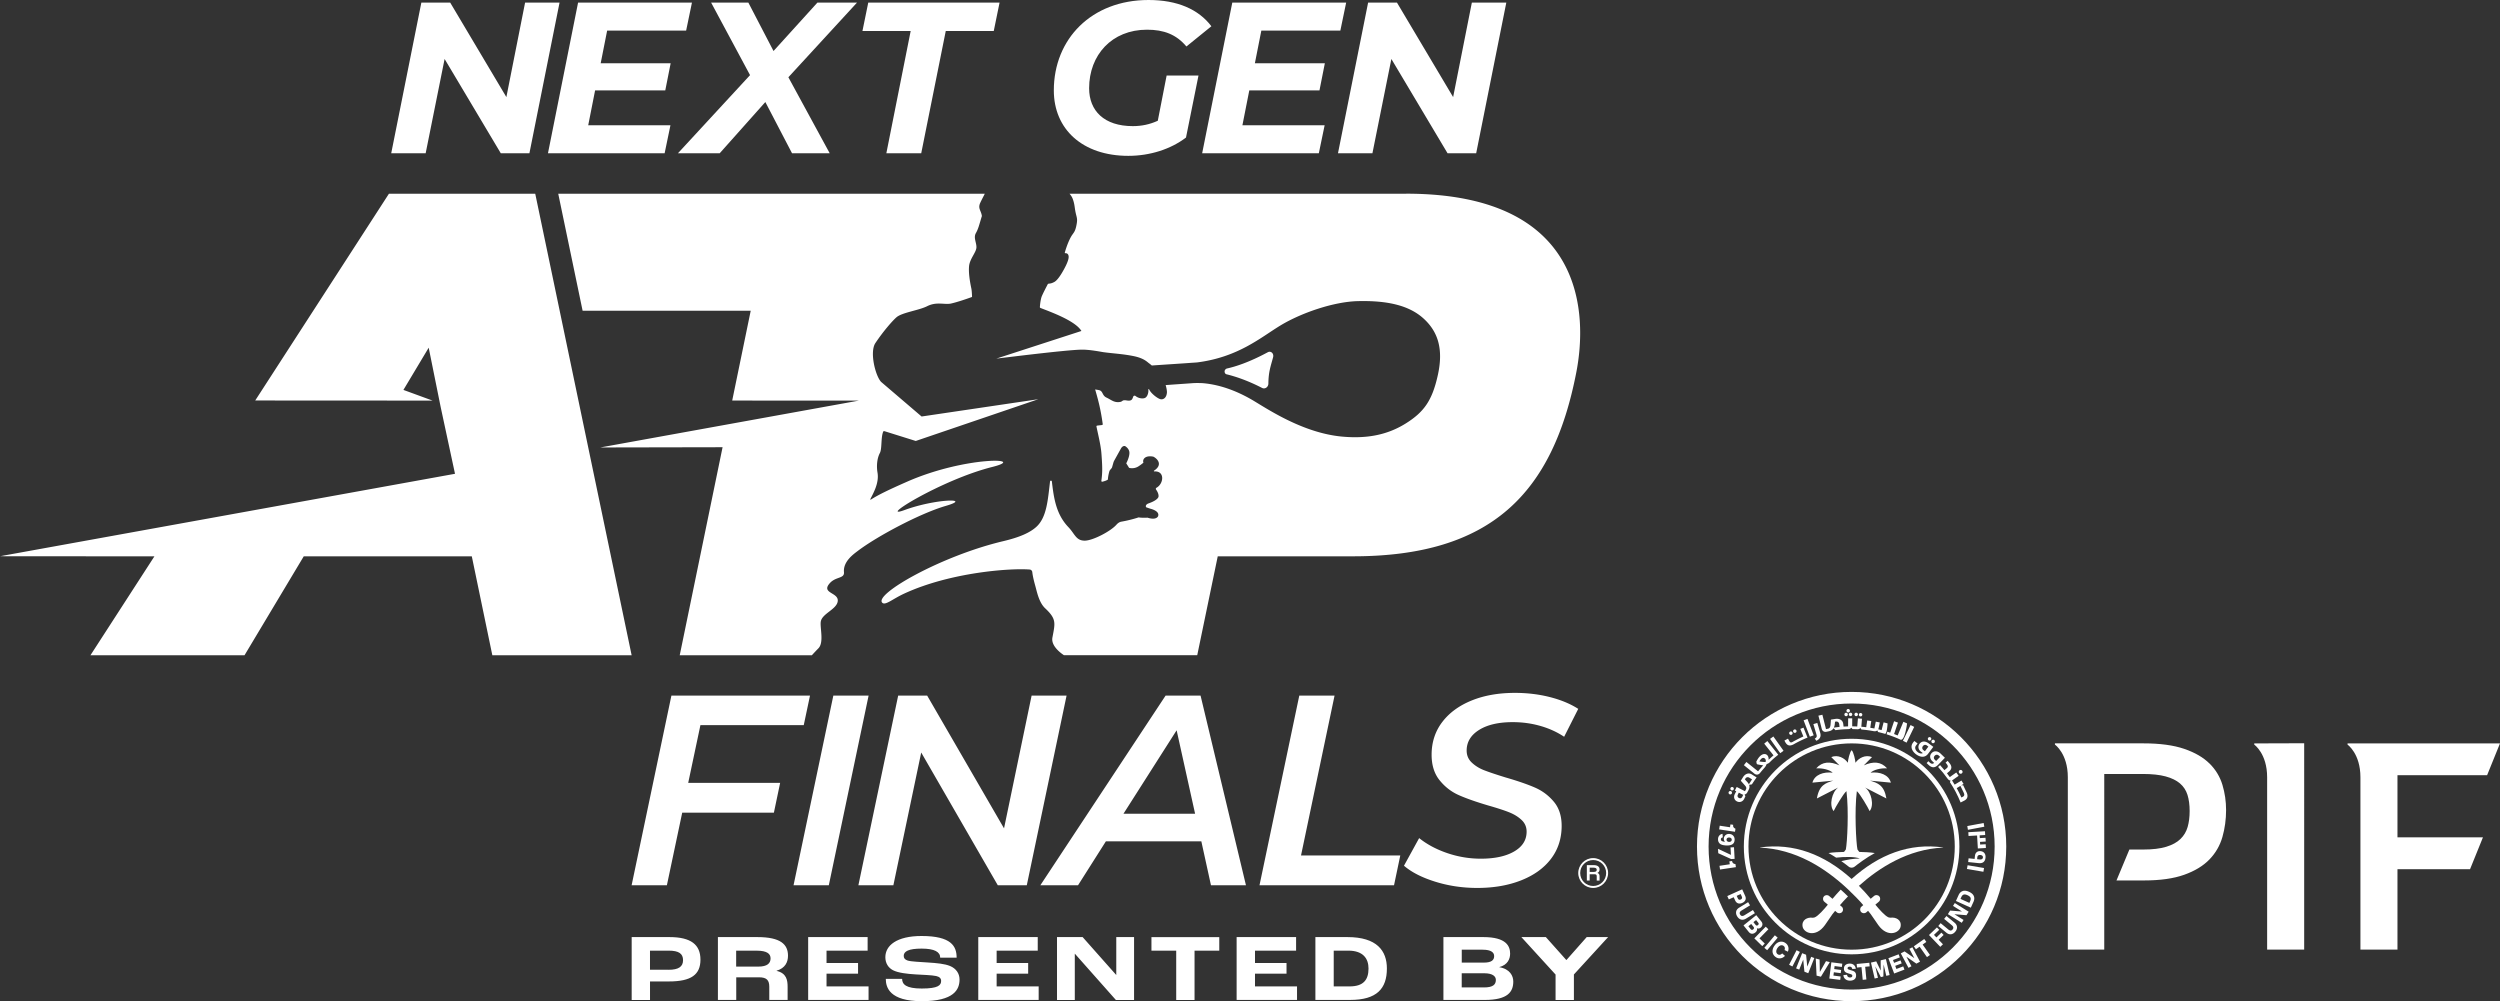
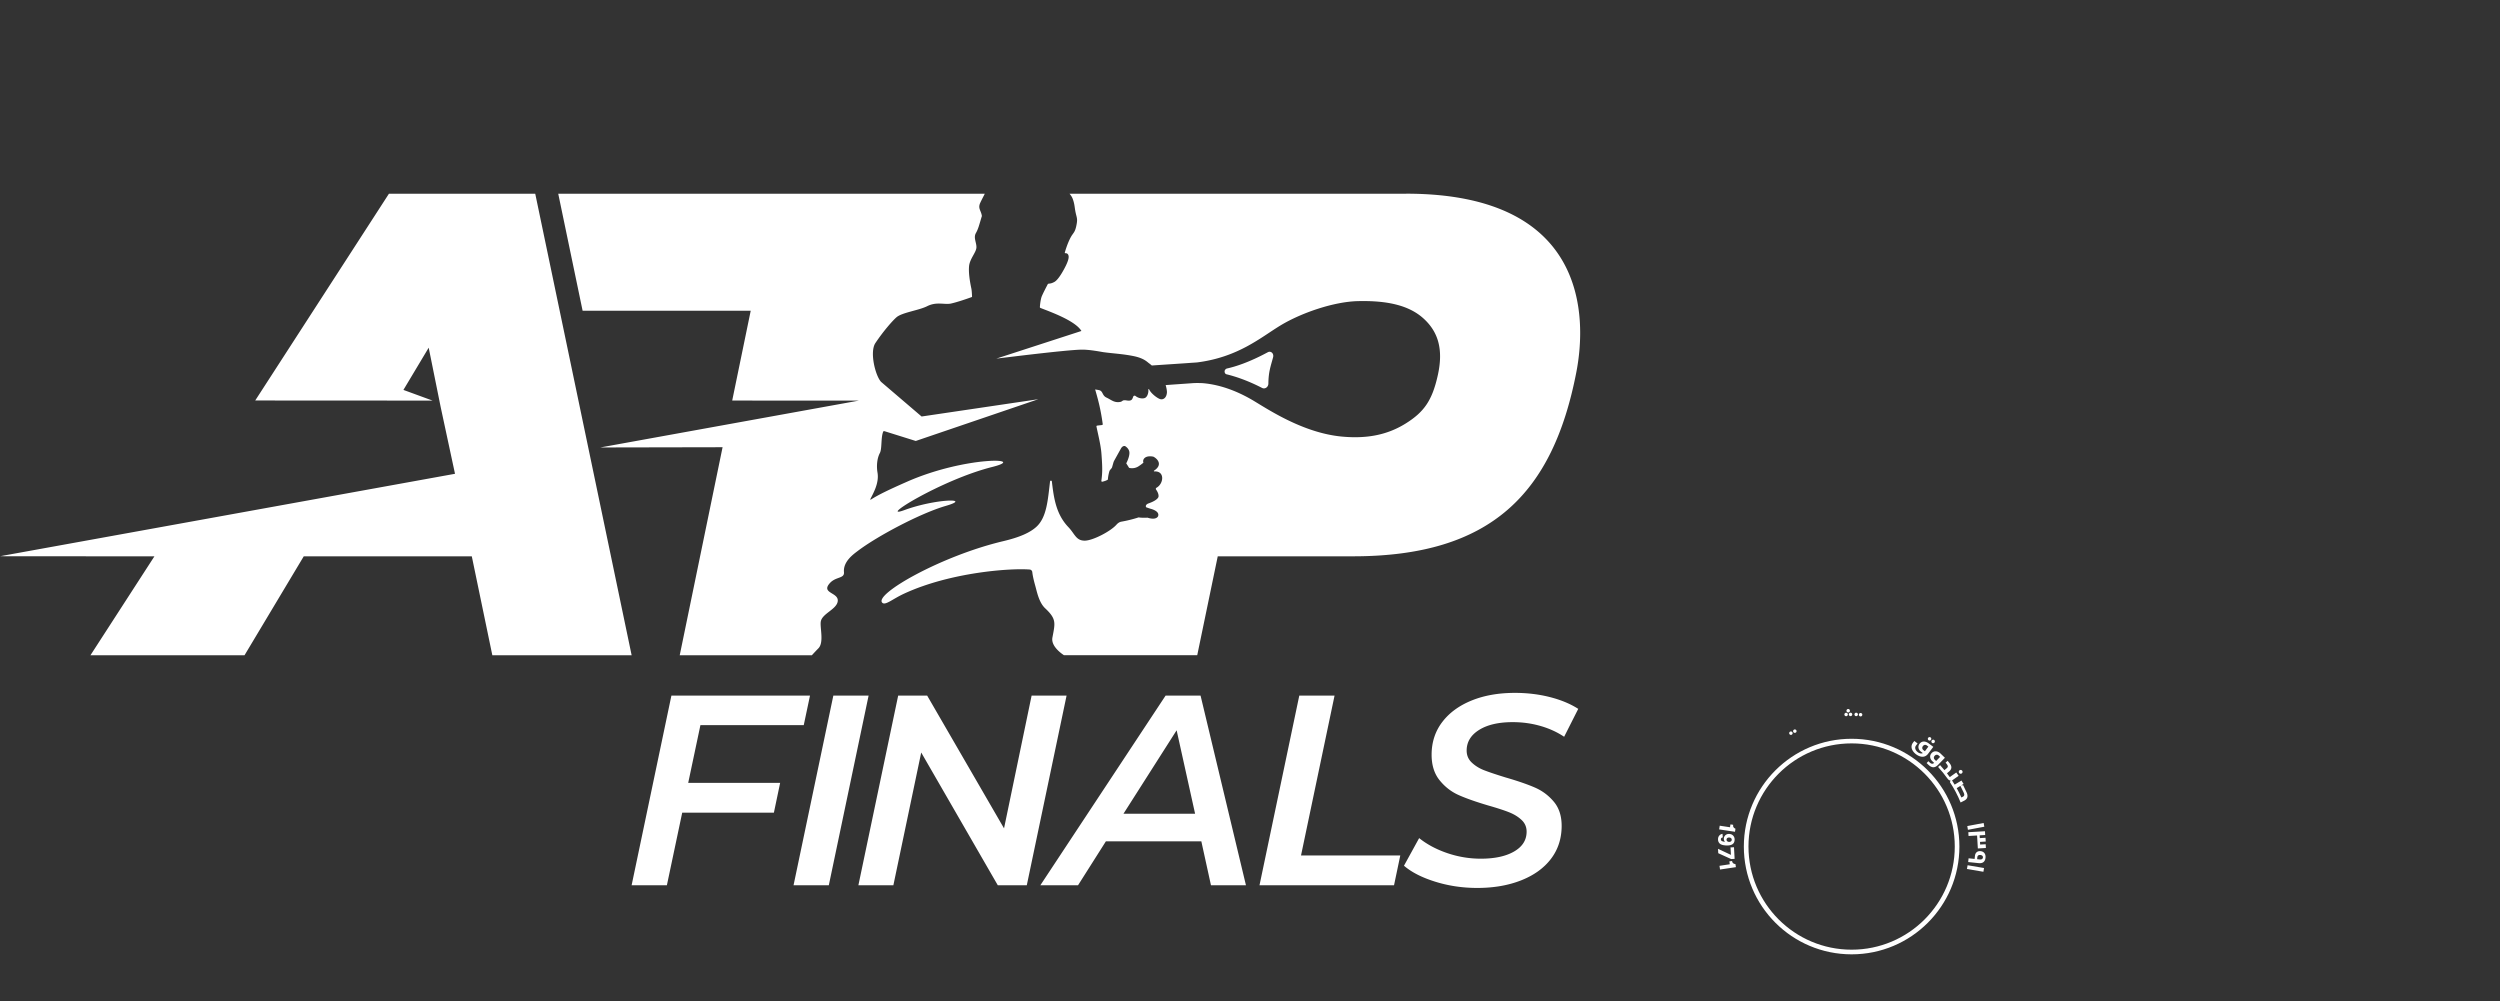
<svg xmlns="http://www.w3.org/2000/svg" id="Layer_1" viewBox="0 0 1423.51 570.07">
  <rect x="0" y="0" width="1423.51" height="570.07" fill="#333333" stroke="none" />
  <defs>
    <style>.cls-2,.cls-3{fill:#fff}.cls-2{fill-rule:evenodd}.cls-2,.cls-3{stroke-width:0}</style>
  </defs>
  <path d="m304.77 110.31 54.89 262.8h-79.32l-11.69-56.32h-95.7l-33.72 56.32H51.5l36.42-56.32L0 316.72l259.08-46.94-8.13-37.87-6.85-33.93-14.39 24.04 16.61 6.08-101-.06 76.13-117.72h83.33Zm495.97 0H608.99c.96 1.09 1.5 2.1 1.76 2.77 1.02 2.63 1.12 4.6 1.45 6.58.65 3.84 1.41 4.4.95 7.34-.9 5.68-1.93 5.14-3.67 8.48-1.77 3.41-2.88 7.28-3.19 8.41-.04.16.09.29.25.28.62-.04 1.9.12 1.96 2.05.07 2.55-2.87 7.52-3.7 8.94-.83 1.42-2.7 4.35-4.28 5.28-2.74 1.59-3.58.67-3.98 1.48-.4.81-3.13 5.95-3.55 7.36-.52 1.75-.77 3.91-.88 5.51-.02.26.13.49.37.58 5.49 2.15 19.82 7.24 23.28 13.09l-48.45 15.73c6.77-.8 14.22-1.72 20.81-2.48 9.02-1.03 23.62-2.66 28.32-2.62 4.64.04 10.4 1.24 12.08 1.47 5.68.76 10.73.96 16.87 2.19 6.14 1.24 7.82 3.4 8.99 4.19.26.17 1.48 1.18 1.48 1.18 7.48-.53 19.04-1.26 21.49-1.46 1.25-.1 3.81-.24 4.3-.3 23.32-2.97 36.09-14.12 47.22-20.91 12.32-7.5 30.82-13.63 44.07-13.98 17.13-.45 29.45 2.45 37.65 9.91 8.2 7.47 11.41 17.33 8.11 32.23-3.18 14.36-7.77 20.98-18.36 27.57s-22.29 8.69-36.1 7.43c-23.01-2.11-43.57-16.48-51.7-21.16-6.99-4.02-16.59-8.28-27.4-9.25-1.03-.09-4.15-.18-6.34 0-.74.06-9.52.66-15.07 1.07.63 2.1.76 3.74.73 4.13-.17 2.81-1.73 4.16-3.45 3.95-1.57-.2-5.53-3.14-6.67-5.59-.11-.24-.46-.35-.47.04 0 .45.05.89 0 1.3-.08.77-.55 3.12-2.21 3.6-1.39.4-3.54.04-5.08-1.21-.45-.36-1.13-.18-1.32.36-.6 1.71-.95 2.73-4.18 2.09-2.22-.24-1.75.63-3.17.9-3.44.65-5.11-1.17-7.84-2.44-2.73-1.26-1.82-3.86-4.54-4.32-.53-.09-1.44-.26-1.95-.32 1.35 4.72 3.07 10.46 4.32 19.72.03.26-.15.5-.4.53l-2.78.33c-.26.03-.44.26-.39.52.7 3.59 2.43 10.32 2.81 15.16.68 8.81.56 11.4-.02 15.76-.04.31.22.57.52.51.87-.19 2.41-.62 3.21-1.25.04-1.95.83-4.88 1-5.11.29-.4.59-.77.9-1.11.23-.25.41-.54.5-.87l.72-2.54c.11-.38.26-.75.45-1.1l3.8-6.84s.89-1.87 2.42-1.45c0 0 2.52 1.37 2.46 3.98-.06 2.62-1.81 5.81-1.81 5.81l1.61 2.58s2.92.95 5.75-1.12c0 0 .8-.48 2.42-1.81-.7-1.9.98-4.34 5.59-3.45 1.59.67 6.11 4.26.47 7.97-.22.14-.1.47.15.46 6.15-.37 5.38 7.06 1.2 9.3-.37.2-.45.68-.21 1.02.63.89 1.57 2.5 1.4 3.98 0 0 .02 1.96-5.96 4 0 0-1.83.74-1.1 2.09.72.27 1.52.54 2.46.84 0 0 5.42 1.23 4.36 4.23 0 0-.87 2.53-6.02.86 0 0-3.12.19-5.07-.16-.91.3-5.02 1.61-9.79 2.43-1.11.19-2 .81-2.77 1.66l-.04.04c-3.32 3.81-13.48 9.07-18.02 9.12-5.04.06-5.68-3.84-9.36-7.69-7.12-7.45-8.33-16.78-9.42-26.02-.07-.61-.97-.61-1.04 0-1.28 10.84-1.91 20.6-7.91 25.95-3.67 3.27-9.4 5.83-18.71 8.04-35.3 8.37-73.29 30.04-68.99 34.97 1.7 1.94 5.69-1.94 12.66-5.15 26.32-12.11 60.39-14.53 71.36-13.66.8.06 1.41.7 1.49 1.5.14 1.31.54 3.71 1.69 7.77.96 3.39 2.06 9.46 5.65 12.82 6.56 6.14 5.66 8.41 4.11 16.64-1.01 5.38 6.36 9.86 6.55 10.06h75.91l11.68-56.32h77.06c78.76 0 113.76-35.95 127.12-104.82 6.21-32.01 6.02-101.66-96.89-101.66ZM462.28 373.1c1.06-1.16 2.28-2.47 3.74-3.96 3.31-3.4.72-12.01 1.36-15.32.84-4.34 8.33-6.63 9.51-10.87 1.59-5.78-9.83-4.79-4.38-10.9 3.4-3.82 8.39-2.49 8.05-6.24-.55-6.09 5.4-10.23 7.91-12.14 10.9-8.27 35.35-21.33 50.16-25.64 15.53-4.52-5.87-4.1-23.58 2.39-16.09 5.89 20.81-17.22 50.02-24.55 20.8-5.22-15.28-6.23-48.53 8.39-10.56 4.65-16.45 7.49-20.68 10.23-.17.11-.39-.07-.29-.26 1.65-3.37 5.1-9.13 4.09-15.08-.66-3.9-.24-8.23 1.35-11.22 1.27-2.38.5-8.82 1.89-12.14.11-.26.4-.37.67-.29l17.86 5.59 69.81-23.78-66.48 9.85-23.06-19.71c-3.26-3.46-6.65-17.06-3.23-22.14 4.86-7.23 9.83-12.75 11.97-14.63 3.14-2.75 12.75-3.94 17.47-6.32 5.27-2.66 9.48-.86 13.28-1.46 3.68-.75 10.18-3.03 12.13-3.76.1-.04.16-.13.16-.24-.01-.72-.13-3.4-.39-4.6-1.05-4.86-1.62-9.45-1.3-12.77.4-4.14 4-7.76 4.18-10.52.18-2.76-1.82-5.58-.3-8.28 1.42-2.51 1.8-4.44 3.41-9.72-.4-3.13-2.39-4.24-.96-7.44.76-1.69 2.06-4.08 2.62-5.27H317.86l13.88 66.63h95.72l-10.54 51.15 72.12.03-147.25 26.68 69.65-.14-24.4 118.45h75.23Zm256.38-152.2c1.59.82 3.54-.45 3.56-2.5.07-6.63 1.26-9.66 2.68-14.96.57-2.13-1.23-3.84-3.04-2.86-10.72 5.79-18.54 8.21-23.2 9.24-.51.11-1.37.73-1.37 1.68s.54 1.49 1.04 1.61c4.52 1.1 11.47 3.24 20.32 7.79Zm-319.84 192-6.95 32.85h52.35l-3.56 16.97h-52.2l-8.73 41.34h-20.08l22.65-107.97h78.92l-3.56 16.81h-58.84Zm75.68-16.81h20.08l-22.65 107.97h-20.08l22.65-107.97Zm132.81 0-22.65 107.97h-16.52l-43.6-75.58-15.85 75.58h-19.92l22.65-107.97h16.52l43.76 75.58 15.7-75.58h19.92Zm76.74 82.98h-54.36l-15.84 24.99h-21.46l71.3-107.97h19.92l25.84 107.97h-19.92l-5.48-24.99Zm-3.56-15.74-10.51-47.5-30.26 47.5h40.77Zm59.33-67.24h20.08l-19.09 91h56.52l-3.56 16.97h-76.6l22.65-107.97Zm77.44 105.96c-7.6-2.36-13.54-5.4-17.83-9.1l8.64-15.73c4.5 3.6 9.85 6.45 16.06 8.56a58.81 58.81 0 0 0 19.04 3.16c7.93 0 14.24-1.36 18.96-4.09 4.71-2.72 7.09-6.45 7.13-11.18.03-2.67-.91-4.91-2.79-6.71-1.89-1.8-4.24-3.26-7.06-4.4-2.82-1.13-6.75-2.41-11.78-3.85-6.98-2.06-12.62-4.03-16.93-5.94-4.31-1.9-7.99-4.75-11.04-8.56-3.05-3.8-4.55-8.74-4.49-14.81.07-6.99 2.1-13.11 6.12-18.36 4.01-5.24 9.59-9.3 16.72-12.19 7.13-2.88 15.33-4.32 24.6-4.32 7 0 13.63.8 19.9 2.39 6.27 1.6 11.65 3.83 16.15 6.71l-8.03 15.89c-3.99-2.67-8.5-4.73-13.53-6.17-5.03-1.44-10.27-2.16-15.73-2.16-8.03 0-14.4 1.47-19.11 4.4-4.71 2.93-7.09 6.81-7.14 11.64-.03 2.78.93 5.09 2.87 6.94 1.94 1.85 4.29 3.32 7.06 4.4 2.77 1.08 6.82 2.44 12.16 4.09 6.77 1.95 12.32 3.86 16.62 5.71 4.31 1.85 7.96 4.58 10.96 8.17 3 3.6 4.48 8.28 4.42 14.04-.07 7.09-2.11 13.27-6.12 18.51-4.01 5.24-9.66 9.31-16.95 12.19-7.29 2.88-15.62 4.32-24.98 4.32-8.34 0-16.31-1.18-23.9-3.55Z" style="fill:#fff" />
-   <path class="cls-3" d="m318.61 1.47-17.16 85.8h-16.3l-31.99-53.69-10.79 53.69h-19.61l17.16-85.8h16.42l31.99 53.81 10.66-53.81h19.61Zm27.1 15.94-3.68 18.63h39.84l-3.06 15.44h-39.96l-3.92 19.86h46.82l-3.31 15.94h-66.43l17.15-85.81H394l-3.31 15.94h-44.98ZM448.91 44l23.53 43.27h-21.45l-15.2-29.17-25.99 29.17h-23.78l41.06-44.49-22.17-41.31h21.2l14.34 27.58 25-27.58H488L448.9 44Zm69.63-26.35h-27.46l3.31-16.18h74.77l-3.31 16.18h-27.33l-13.97 69.62h-19.86l13.85-69.62Zm145.74 25.37h18.14l-7.11 35.3c-8.7 6.62-20.47 10.42-32.85 10.42-25.98 0-42.41-15.08-42.41-37.26C600.05 22.19 621.5 0 653.98 0c16.42 0 28.44 5.27 35.79 14.95l-14.22 11.52c-5.76-6.86-12.87-9.56-22.43-9.56-20.1 0-32.97 14.46-32.97 33.34 0 12.87 8.58 21.57 24.88 21.57 5.03 0 9.68-.98 14.22-3.06l5.03-25.74Zm53.93-25.61-3.68 18.63h39.84l-3.06 15.44h-39.96l-3.92 19.86h46.82l-3.31 15.94h-66.43l17.16-85.81h64.84l-3.31 15.94h-44.98ZM857.7 1.47l-17.16 85.8h-16.3l-31.99-53.69-10.79 53.69h-19.61l17.16-85.8h16.42l31.99 53.81 10.66-53.81h19.61Zm40.96 495.63c0-4.69 3.81-8.5 8.5-8.5s8.5 3.81 8.5 8.5-3.81 8.5-8.5 8.5-8.5-3.81-8.5-8.5Zm15.89 0c0-4.09-3.3-7.39-7.39-7.39s-7.39 3.3-7.39 7.39 3.3 7.39 7.39 7.39 7.39-3.3 7.39-7.39Zm-10.99-4.5h3.9c2.3 0 3.34 1.02 3.34 2.43 0 .81-.28 1.58-1.19 1.98v.04c.94.34 1.19 1.04 1.19 1.81v2.54h-1.62v-2.54c0-.68-.34-1.07-1.28-1.07h-2.73v3.6h-1.62v-8.8Zm3.89 3.88c1.24 0 1.73-.4 1.73-1.24 0-.66-.38-1.19-1.85-1.19h-2.15v2.43h2.28Zm-547.79 37.1h21.54c12.24 0 17.64 4.31 17.64 12.85s-5.28 12.41-17.89 12.41h-10.83v10.55h-10.44v-35.81h-.02Zm21.06 18.62c5.6 0 8.21-1.75 8.21-5.45s-2.34-5.45-8.16-5.45h-10.66v10.88h10.6v.02Zm28.02-18.62h22.53c13.27 0 17.42 4.2 17.42 10.6 0 3.59-1.53 7.07-6.48 8.54v.11c5.65 1.31 6.26 5.28 6.26 9.04v7.51h-10.44v-7.51c0-3.7-1.42-5.39-5.87-5.39h-12.94v12.89h-10.44v-35.81l-.04.02Zm23.01 16.81c5.17 0 7.01-1.9 7.01-4.68 0-2.56-1.9-4.4-7.95-4.4h-11.64v9.09h12.57v-.02Zm28.44-16.81h33.84v7.73h-23.4v7.01h17.95v6.09h-17.95v7.24h23.93v7.73h-34.39v-35.81h.02Zm44.13 23.79h9.35c0 3.06 2.17 5.5 11.16 5.5 9.46 0 11.05-1.9 11.05-4.34 0-1.47-.92-2.34-2.84-2.78-2.23-.5-7.73-.7-11.69-.92-4.73-.28-9.96-.87-12.89-2.39-2.61-1.36-4.34-3.92-4.34-7.4 0-6.65 6.43-12.08 20.62-12.08 17.03 0 19.97 5.87 19.97 12.35h-9.35c0-3.26-3.2-5.17-10.6-5.17s-10.18 1.58-10.18 4.14c0 1.36.75 2.17 2.28 2.67 1.95.61 7.35.81 11.38 1.09 5.23.33 9.68.75 12.74 2.01 3.42 1.42 5.39 4.25 5.39 7.68 0 5.65-3.06 12.35-21.48 12.35s-20.51-7.9-20.51-12.68l-.06-.02Zm52.73-23.79h33.84v7.73h-23.4v7.01h17.95v6.09h-17.95v7.24h23.93v7.73h-34.39v-35.81h.02Zm44.83 0h14.58l19.09 21.54h.06v-21.54h10.13v35.81h-10.35l-23.34-26.33h-.06v26.33h-10.13v-35.81h.02Zm67.84 7.74h-14.08v-7.73h38.62v7.73h-14.08v28.08h-10.44v-28.08h-.02Zm34.44-7.74H738v7.73h-23.4v7.01h17.95v6.09H714.6v7.24h23.93v7.73h-34.39v-35.81h.02Zm44.83 0h18.23c16.81 0 22.48 7.79 22.48 17.89 0 11.49-5.76 17.89-20.9 17.89h-19.81v-35.81.02Zm19.48 28.08c7.73 0 10.77-3.59 10.77-10.18 0-5.65-3.06-10.18-11.49-10.18h-8.32v20.34h9.04v.02Zm53.42-28.08h22.74c13.22 0 15.24 5.28 15.24 9.46 0 2.89-1.36 6.37-6.15 7.62v.06c6.04 1.03 7.95 4.95 7.95 8.16 0 5.82-3.06 10.49-16.22 10.49h-23.56v-35.81.02Zm23.02 14.53c4.34 0 5.87-1.42 5.87-3.7 0-2.06-1.69-3.65-6.54-3.65h-11.91v7.35h12.57Zm.05 14.14c5.28 0 6.79-1.69 6.79-4.31 0-1.95-1.75-3.76-6.59-3.76h-12.85v8.05h12.63l.02.02Zm40.74-7.39-19.42-21.28h13.94l11.6 13h.17l11.49-13h12.19l-19.48 21.28v14.53h-10.44v-14.53h-.04Zm372.42-120.08c-3.49-3.49-8.28-6.27-14.38-8.37-6.1-2.09-13.86-3.14-23.27-3.14h-50.38v.71s7.34 5.08 7.34 18.58v98.15h20.74V440.7h21.96c5.23 0 9.55.47 12.98 1.39 3.43.93 6.16 2.27 8.19 4.01 2.03 1.74 3.45 3.92 4.27 6.53.81 2.61 1.22 5.66 1.22 9.15s-.38 6.39-1.13 9.06c-.76 2.67-2.12 4.97-4.09 6.88-1.98 1.92-4.68 3.4-8.11 4.44-3.43 1.04-7.81 1.57-13.16 1.57h-7.83l-7.34 17.6h15.7c9.18 0 16.79-1.07 22.83-3.22 6.04-2.15 10.83-5.05 14.38-8.71 3.54-3.66 6.01-7.93 7.41-12.81 1.39-4.88 2.09-9.99 2.09-15.34 0-4.99-.7-9.78-2.09-14.38-1.39-4.59-3.83-8.63-7.32-12.11Zm25.46-11.5v.71s7.34 5.08 7.34 18.58v98.15h21.09V423.21l-21.09.07h-7.34Zm132.59 18.12 7.34-18.12h-86.81v.71s7.34 5.08 7.34 18.58v98.15h21.09v-45.81h41.33l7.34-18.12h-48.67v-35.38h51.04Zm-273.8 40.62c0 48.63-39.42 88.05-88.05 88.05s-88.05-39.42-88.05-88.05 39.42-88.05 88.05-88.05 88.05 39.42 88.05 88.05Zm-88.05-81.44c-44.98 0-81.44 36.46-81.44 81.44s36.46 81.44 81.44 81.44 81.44-36.46 81.44-81.44-36.46-81.44-81.44-81.44Z" />
  <path class="cls-3" d="M1054.32 420.66c-33.89 0-61.37 27.48-61.37 61.37s27.48 61.37 61.37 61.37 61.37-27.48 61.37-61.37-27.48-61.37-61.37-61.37Zm0 120.09c-32.43 0-58.73-26.29-58.73-58.73s26.29-58.73 58.73-58.73 58.73 26.29 58.73 58.73-26.29 58.73-58.73 58.73Zm75.54-70.01-9.32 1.75-.36-2.13 9.32-1.75.37 2.13Zm-.51 25.65-9.37-1.6.39-2.12 9.35 1.58-.36 2.13Zm-8.66-5.54.23-2.13 3.43.36.2-1.86c.17-1.56 1.27-2.78 3.21-2.58 1.8.19 3.05 1.49 2.8 3.81-.27 2.52-1.95 3.24-3.87 3.03l-5.99-.63Zm6.61-1.46c1 .11 1.71-.29 1.8-1.12.08-.74-.4-1.33-1.46-1.44-1-.11-1.64.35-1.72 1.08l-.14 1.32 1.52.16Zm-.09-13.75.09 1.58 3.26-.19.12 2.15-3.26.19.09 1.52 3.15-.18.12 2.14-4.59.27-.43-7.39-4.87.28-.12-2.15 9.48-.55.12 2.15-3.18.18Zm-139.29-2.02-9.03-1.36.32-2.11 5.86.89.25-1.64 1.56.24-.04.24c-.07.49.02.9.29 1.25.27.35.62.59 1.05.75l-.27 1.75Zm-5.97 2.52c.26-.41.62-.74 1.08-.99.46-.25 1-.35 1.62-.32.74.04 1.34.23 1.8.58.46.35.8.77 1 1.27.2.5.28 1.02.26 1.55-.07 1.22-.52 2.07-1.37 2.57-.85.49-2.04.7-3.57.61-1.73-.09-2.93-.47-3.6-1.12-.67-.66-.98-1.51-.93-2.57.04-.8.29-1.45.74-1.97s1.05-.84 1.81-.97l.18 2.03c-.7.11-1.07.44-1.1 1-.03.5.17.87.6 1.1.43.23.99.37 1.7.4v-.05c-.23-.24-.4-.52-.5-.83-.1-.31-.15-.64-.13-.99.02-.45.17-.89.42-1.3Zm1.56 1.05c-.27.22-.42.51-.44.86-.02.34.1.65.36.91s.61.41 1.07.43c.47.03.84-.08 1.12-.31.28-.23.43-.52.45-.88.02-.35-.09-.65-.34-.91s-.61-.39-1.09-.42c-.48-.03-.85.07-1.13.3Zm3.83 5.23.36 6.62-1.98.11-7.34-3.33-.14-2.5 7.35 3.45-.23-4.24 1.98-.11Zm1.09 11.34-9.03 1.35-.32-2.11 5.86-.88-.25-1.64 1.56-.23.04.24c.07.49.29.86.65 1.11.36.25.77.39 1.23.4l.26 1.75Zm128.61-53.38c.5-.35.61-1.02.26-1.52s-1.03-.62-1.52-.27c-.5.35-.61 1.04-.26 1.54s1.03.6 1.53.25Zm2.65 10.59-1.86-3.88-1.13.13 1.36-.84-1.2-1.94-3.87 2.33c-.48-.8-.98-1.59-1.49-2.37l3.75-2.65-1.34-1.9-3.71 2.63c-.52-.73-1.05-1.46-1.59-2.17l1.14-.94c1.71-1.41 1.84-3.01.26-4.92l-1.03-1.24-1.16 1.04.63.76c.88 1.07.84 1.75.07 2.39l-1.35 1.12c-.8-.97-1.62-1.93-2.47-2.86l-1.14 1.05c1.94 2.11 3.74 4.34 5.4 6.68h.01c.45.64 1 1 1.64 1.06l-.3.93c2.38 3.63 4.43 7.49 6.07 11.56l2.18-1.1c2.17-1.1 2.02-3.14 1.15-4.86Zm-1.9 2.63-.97.49c-.81-1.81-1.7-3.58-2.66-5.31l2.1-1.3 1.96 4.03c.46.92.29 1.72-.43 2.09Z" />
  <path class="cls-3" d="m1100.83 425.27-2.97 3.94c-1.87 2.48-4.66 1.94-6.87.27-2.14-1.62-3.53-4.19-1.71-6.61l.74-.95 1.86 1.41-.89 1.17c-1.03 1.36-.17 2.91 1.02 3.81.87.66 1.96.95 2.86.5l-1.06-.8c-1.52-1.15-1.93-3-.81-4.49 1.37-1.82 3.53-1.48 5.12-.29l2.71 2.04Zm-3.66-.8c-.69-.52-1.62-.48-2.26.37-.6.8-.45 1.72.29 2.27l.85.64s.09-.11.11-.15l1.87-2.48-.86-.64Zm.94-3a.983.983 0 0 1-.19-1.37.98.98 0 0 1 1.38-.2c.44.33.52.94.19 1.39-.32.43-.94.52-1.38.18Zm2.01 1.51a.973.973 0 0 1-.19-1.36.98.98 0 1 1 1.56 1.18c-.32.43-.94.52-1.38.19Zm7.33 8.49-3.81 3.95c-2.12 2.19-3.86 1.72-5.71-.06l-.9-.87 1.01-1.05.64.62c.94.91 1.71 1.1 2.64.35l-1.14-1.09c-1.37-1.32-1.56-3.2-.26-4.54 1.58-1.63 3.67-1.02 5.09.35l2.43 2.35Zm-5.02 1.85 2.27-2.35-.77-.75c-.62-.59-1.54-.68-2.27.08-.7.72-.65 1.65.01 2.28l.76.73Zm-80-16.12c.49-.25.68-.84.43-1.32a.983.983 0 0 0-1.33-.43c-.48.25-.67.83-.42 1.32.25.48.84.67 1.31.42Zm-2.23 1.14c.49-.25.68-.84.43-1.31a.983.983 0 0 0-1.33-.43c-.48.25-.67.84-.41 1.32.24.48.83.67 1.31.42Zm32.52-11.53c0 .53.45.96.99.96.55 0 .98-.45.97-.99 0-.55-.45-.98-1-.97a.97.97 0 0 0-.96 1Zm-1.52 1c.55 0 .98-.45.97-.99 0-.55-.45-.98-1-.97a.97.97 0 0 0-.96 1c0 .54.45.97.99.96Zm1.18-2.14c.55 0 .98-.45.97-.99 0-.55-.45-.98-1-.97a.97.97 0 0 0-.96 1c0 .53.45.97.99.96Zm6.98 2.27a.992.992 0 0 0 1.05-.91.994.994 0 0 0-.93-1.05c-.54-.03-1 .38-1.03.93-.03.53.38 1 .91 1.03Zm-2.5-.16a.985.985 0 0 0 1.05-.91.994.994 0 0 0-.93-1.05c-.54-.03-1 .38-1.04.93-.03.54.38 1 .92 1.03Z" />
-   <path class="cls-3" d="m1029.21 419.99-2.3-5.68-1.81.73 1.75 4.32c-2.36 1.02-4.87 2.37-6.1 3.07-.95.54-1.44.39-1.96-.56l-.7-1.29-2.04 1.1.46.85c1.2 2.21 2.72 2.34 4.68 1.35 2.57-1.47 5.25-2.77 8.02-3.89Zm37.8-3.66c.78.15 1.45-.01 1.95-.45l.41.94c1.3.3 2.59.63 3.87 1.01s1.55-5.93 1.55-5.93l-2.26-.59-1.15 4.41c-.64-.16-1.28-.32-1.93-.46.11-.2.21-.47.26-.73l.65-3.16-2.28-.47-.8 3.9c-.77-.15-1.55-.28-2.33-.4l.55-3.84-2.3-.33-.56 3.85c-.85-.1-1.93-.21-2.79-.28l.37-4.56-2.31-.19-.38 4.61c-.95-.04-1.91-.07-2.88-.08l.02-4.58h-2.32l-.04 4.6c-.86.03-1.71.07-2.56.13l-.2-1.55c-.29-2.28-2.31-3.11-4.3-2.86l-2.71.42-.23 3.05c-.17 1.22-.49 1.96-1.46 2.13l-1.12.24-2.06-8.19-2.26.53 1.89 7.46c.31 1.34 1.41 1.99 2.74 1.7l1.17-.24c1.35-.27 2.3-.82 2.82-1.78l1.09 1.12c2.4-.33 4.84-.53 7.32-.59.78-.02 1.28-.33 1.69-.82l.68.79c.91.02 1.81.05 2.71.09.78.04 1.41-.23 1.85-.69l.51.84c2.41.2 4.78.52 7.11.97Zm-22.82-2.01c.19-.45.4-.99.48-1.56l.21-1.82.6-.08c.84-.11 1.63.4 1.77 1.46l.2 1.59c-1.09.11-2.18.24-3.26.41Zm41.73-2.4-2.14-.93-3.24 7.78c-.68-.28-1.36-.55-2.05-.81l2.21-6.51-2.2-.78-2.21 6.51c-.54-.18-1.09-.37-1.64-.54l-.42 1.49c2.69.84 5.31 1.84 7.84 3s3.83-9.22 3.83-9.22Zm-56.75-2.57 3.55 9.34-2.19.79-3.55-9.33 2.19-.8Zm7.26 7.92c.58 1.98-.04 3.51-2.18 4.52l-.93-1.21c.91-.5 1.35-1.06 1.04-2.12l-1.82-6.16 2.23-.66 1.67 5.63Zm53.53-3.39-4.35 8.98-2.08-1.06 4.34-8.96 2.08 1.05Zm-104.32 36.61a.984.984 0 0 0-1.31.49c-.22.49 0 1.07.49 1.3.49.22 1.07 0 1.29-.48.23-.5.01-1.08-.48-1.3Zm1.04-2.28a.984.984 0 0 0-1.31.49c-.23.49 0 1.07.49 1.3.49.22 1.07 0 1.29-.48.23-.5.01-1.08-.48-1.3Zm13.54-5.56c-.23-.13-1.13-.66-2.74-1.7-1.88-1.21-3.88-.2-4.95 1.5l-1.32 2.11 2.12 2.39c.84.9 1.29 1.63.84 2.51l-.05.08-.13.24-.4.75-4.7-2.44-1.07 2.06.8.41-.83 1.61c-.8 1.58-.38 3.34 1.22 4.15 1.6.81 3.34.12 4.14-1.46l.09-.2c.11-.25.23-.5.34-.75l.25-.54-.49-.95c.62-.11 1.13-.5 1.51-1.11.16-.32.69-1.29.69-1.29.65-1.22.77-2.11.41-3.14l1.59-.27.02-.02c.85-1.35 1.74-2.68 2.68-3.96Zm-8.18 11.07c-.35.75-1.08 1.02-1.84.66-.78-.37-1.04-1.1-.69-1.85l.57-1.2 1.75.91c.26.14.52.23.78.29l-.56 1.2Zm3.89-7.29-.11.17c-.2-.44-.68-1.06-1-1.41-.32-.34-1.27-1.41-1.27-1.41l.32-.51c.45-.72 1.35-1 2.26-.43l1.5.95c-.59.87-1.15 1.75-1.7 2.64Zm8.8-9.31c.66-.73.93-1.41 1.23-2.07.54-.17 1.17-.4 1.79-1.05 1.47-1.54 3.12-2.9 4.79-4.23l-6.2-7.82-1.8 1.48 5.3 6.68c-.96.83-1.9 1.68-2.81 2.56.14-1.1-.21-2.14-.81-2.71-.95-.91-2.62-.9-4.26.82-.86.9-1.47 2.01-1.93 2.96l.27 1.2c.03.14.31.26.53.32.22.06 2.36.46 3.15.53-1.01 1.1-1.98 2.23-2.92 3.4h-.02l-6.64-5.32-1.43 1.83 5.95 4.79c1.08.87 2.41.72 3.25-.36.83-1.03 1.69-2.04 2.58-3.02Zm-2.92-3.54c.26-.5.58-1.02.93-1.38.7-.74 1.56-.88 2.2-.26.45.43.66 1.13.39 1.93-.9.1-3.2-.25-3.51-.29Zm7.96-14.22 5.78 8.13-1.88 1.38-5.78-8.14 1.87-1.38Zm-15.93 93.09c-.29.71-.88 1.26-1.77 1.67-.9.41-1.7.48-2.42.23-.72-.25-1.27-.8-1.66-1.66l-.82-1.81-2.78 1.26-.87-1.92 8.49-3.84 1.69 3.73c.39.86.44 1.64.15 2.34Zm-4.29-.88c.16.36.38.59.67.69.28.1.61.07.96-.09s.59-.38.7-.66c.11-.28.09-.6-.08-.96l-.66-1.47-2.26 1.02.66 1.47Zm2.68 12.13c-.63.02-1.2-.14-1.72-.48-.52-.33-.97-.8-1.34-1.42-.58-.94-.77-1.86-.6-2.75.18-.9.77-1.65 1.79-2.28l5.02-3.07 1.1 1.8-4.82 2.95c-1.08.66-1.35 1.44-.81 2.33.55.9 1.36 1.01 2.45.35l4.82-2.95 1.1 1.8-5.02 3.07c-.68.42-1.34.63-1.97.65Zm11.28 2.83c-.07.64-.39 1.2-.98 1.67-.34.27-.69.43-1.04.49-.35.05-.7 0-1.03-.13l-.04.03c.1.42.08.84-.06 1.24s-.41.77-.82 1.1c-.68.55-1.36.8-2.03.74-.67-.06-1.27-.41-1.8-1.07l-2.95-3.67 7.26-5.84 2.85 3.54c.5.62.72 1.25.65 1.89Zm-6.67 2.51c.21.26.44.4.69.42.25.02.5-.07.75-.27.26-.21.4-.44.44-.69s-.05-.5-.26-.76l-1.32-1.64-1.62 1.3 1.32 1.64Zm2.8-2.41c.19.24.41.37.64.39.23.02.47-.06.71-.26.24-.19.37-.41.4-.64.03-.24-.05-.48-.24-.71l-1.24-1.54-1.51 1.22 1.24 1.54Zm-.73 7.68 6.51-6.66 1.51 1.47-5.08 5.19 3.02 2.96-1.43 1.46-4.53-4.43Zm5.71 5.38 5.99-7.13 1.61 1.35-5.99 7.13-1.61-1.35Zm10.19 5.71c-.59.25-1.21.34-1.85.28-.64-.06-1.26-.3-1.85-.71-.67-.47-1.17-1.04-1.48-1.72-.31-.68-.41-1.43-.3-2.25.11-.81.46-1.64 1.03-2.47.57-.83 1.22-1.44 1.94-1.84.72-.39 1.46-.56 2.21-.51.75.05 1.46.31 2.14.78.58.4 1.02.89 1.31 1.46.29.57.43 1.16.43 1.77 0 .61-.13 1.17-.37 1.7l-1.91-.94c.19-.44.25-.87.16-1.31-.09-.44-.33-.79-.73-1.07-.3-.21-.65-.32-1.03-.34-.39-.01-.79.1-1.2.35-.41.25-.8.64-1.17 1.16-.37.53-.59 1.03-.68 1.51-.09.47-.05.89.09 1.25.15.36.37.64.68.85.41.28.83.38 1.28.29.44-.09.86-.34 1.26-.76l1.62 1.39c-.46.5-.99.87-1.57 1.12Zm3.91 3.95 4.25-8.29 1.88.96-4.25 8.29-1.88-.96Zm10.91 4.81-2.19-.87-.66-6.79-.04-.02-2.25 5.63-1.78-.71 3.45-8.65 2.24.89.66 6.66.04.02 2.2-5.51 1.78.71-3.45 8.65Zm12.28-6.33-5.07 8.32-2.48-.63-.47-9.73 2.19.56.14 7.05h.04l3.47-6.12 2.17.55Zm2.52 3.97 3.92.5-.23 1.81-3.92-.5-.24 1.89 4.12.52-.25 1.94-6.22-.79 1.17-9.24 6.22.79-.24 1.88-4.13-.52-.22 1.72Zm9.8-1.03c-.24-.22-.57-.34-.99-.34-.37 0-.66.07-.89.24s-.33.38-.34.64c0 .23.08.4.24.53.16.12.41.23.74.33l1.28.39c.57.17 1.02.35 1.37.53s.64.47.88.86c.24.4.35.93.34 1.61-.02.97-.36 1.68-1.02 2.15s-1.51.69-2.53.68c-1.03-.02-1.88-.3-2.55-.85-.67-.55-1.05-1.32-1.12-2.31l2.09-.21c.04.51.2.9.5 1.16.3.26.68.39 1.14.4.39 0 .71-.07.96-.24.25-.17.38-.4.38-.7 0-.29-.08-.5-.26-.64s-.49-.28-.94-.41l-1.16-.37c-.51-.17-.94-.33-1.27-.51-.33-.18-.6-.44-.82-.8-.22-.36-.32-.84-.31-1.44.01-.91.34-1.61.97-2.09.63-.48 1.44-.71 2.43-.7.92.01 1.67.28 2.27.79.59.51.95 1.23 1.07 2.15l-2.02.12c-.05-.4-.19-.71-.43-.93Zm10.37-.52-2.56.24.69 7.23-2.1.2-.69-7.23-2.56.24-.19-2.04 7.22-.69.19 2.04Zm9.25-4.12 2.11 9.07-1.91.45-1.48-6.35h-.04l-.13 6.74-1.44.33-3.09-5.98h-.04l1.48 6.36-1.87.43-2.11-9.07 3.01-.7 2.51 5.19h.04l-.03-5.78 2.99-.7Zm4.64 2.12 3.69-1.4.65 1.71-3.69 1.4.68 1.78 3.89-1.48.7 1.83-5.86 2.23-3.31-8.71 5.86-2.23.67 1.77-3.89 1.48.62 1.62Zm14.8-.66-2.09 1.11-5.61-3.89-.04.02 2.84 5.36-1.69.9-4.37-8.23 2.13-1.13 5.5 3.8.04-.02-2.78-5.24 1.69-.9 4.37 8.23Zm3.58-11.24-2.11 1.48 4.18 5.95-1.72 1.21-4.18-5.95-2.11 1.48-1.18-1.68 5.93-4.17 1.18 1.68Zm4.33-4.03 1.4 1.46 2.85-2.73 1.26 1.32-2.85 2.73 2.47 2.58-1.52 1.46-6.44-6.73 4.53-4.33 1.31 1.37-3 2.88Zm12.94-5.33c.22.59.26 1.18.11 1.78-.14.6-.44 1.18-.9 1.73-.7.85-1.5 1.34-2.41 1.47-.9.13-1.82-.19-2.74-.95l-4.54-3.74 1.34-1.63 4.36 3.59c.98.81 1.8.81 2.46 0 .67-.81.51-1.62-.47-2.43l-4.36-3.59 1.34-1.63 4.54 3.74c.62.51 1.04 1.06 1.26 1.64Zm6.83-7.86-1.25 2-6.8-.56-.02.04 5.15 3.21-1.02 1.63-7.9-4.93 1.27-2.04 6.67.53.02-.04-5.04-3.14 1.02-1.63 7.9 4.93Zm-3.44-11.76c1.01-.36 2.22-.22 3.65.43 1.43.64 2.34 1.46 2.73 2.46.4.99.33 2.07-.2 3.24l-1.51 3.34-8.49-3.83 1.51-3.33c.53-1.17 1.29-1.93 2.3-2.29Zm4.33 5.64c.32-.71.37-1.32.16-1.85-.22-.53-.79-1-1.71-1.42-.93-.42-1.66-.53-2.2-.35-.54.19-.97.63-1.29 1.34l-.5 1.11 5.04 2.28.5-1.11Z" />
-   <path class="cls-2" d="M1106.42 482.65v-.12c-19.12-2.67-36.53 3.94-52.1 17.95-15.57-14-32.99-20.61-52.1-17.95v.12c19.95.87 36.66 11.18 50.02 23.72 2.62 2.46 6.74 6.59 8.71 9.01l-1.02.86c-.9.76-1.01 2.1-.25 3 .76.9 2.1 1.01 3 .25l1.01-.86c.66.81 1.26 1.55 1.52 1.89 0 0 2.12 3.17 4.28 6.2 5.29 7.41 12.08 4.54 12.73.85.66-3.85-2.84-5.46-5.7-5.03-.01 0-.56.01-1.19-.19-2.04-.85-5.28-4.53-7.49-7.24l2-1.69c.9-.76 1.01-2.1.25-3-.76-.9-2.1-1.01-3-.25l-1.9 1.6c-2.19-2.62-4.43-5.08-6.71-7.37 11.52-10.32 27.99-20.9 47.94-21.77Z" />
-   <path class="cls-3" d="m1064.78 444.5 11.88 1.14c-1.16-4.51-6.32-6.32-11.54-5.67 1.58-1.58 5.7-2.72 9.41-2.46-3.51-3.93-7.92-4.09-13.27-1.7l4.68-4.73c-3.82-1.55-7.61.58-9.44 3.23 0-1.2-1.09-6.27-2.17-7.15-1.08.87-2.17 5.94-2.17 7.15-1.83-2.65-5.62-4.78-9.44-3.23l4.68 4.73c-5.35-2.4-9.76-2.24-13.27 1.7 3.71-.26 7.83.89 9.41 2.46-5.21-.65-10.37 1.16-11.54 5.67l11.88-1.14c-4.41 1.33-8.07 2.56-9.33 10.15l12.15-6.24c-3.68 2.56-5.31 10.29-2.6 13.42.91-2.03 5.43-9.8 7.27-11.36 1.43 11.24.43 29.49-.35 33.24l-1.03 1.38c-2.29.05-6.47.21-8.8.63v.03c1.46.8 2.93 1.7 4.32 2.6 4.65-.54 10.72-.64 13.48.51-3.32-.04-7.15.65-10.54 1.48h-.01c1.91 1.34 3.46 2.53 4.26 3.18.46.38 1.07.55 1.63.55.57 0 1.17-.18 1.63-.55 1.69-1.38 6.66-5.13 11.51-7.77v-.03c-2.34-.42-6.52-.59-8.8-.63l-1.03-1.38c-.78-3.74-1.78-22-.35-33.24 1.84 1.57 6.36 9.33 7.27 11.36 2.71-3.14 1.08-10.86-2.6-13.42l12.15 6.24c-1.27-7.59-4.93-8.82-9.33-10.15Z" />
-   <path class="cls-2" d="M1047.69 515.38c1.08-1.32 2.8-3.15 4.56-4.95-.73-.72-1.42-1.39-2.02-1.95-.7-.66-1.41-1.3-2.14-1.94-1.58 1.67-3.13 3.42-4.66 5.25l-1.9-1.6c-.9-.76-2.24-.65-3 .25-.76.9-.65 2.24.25 3l2 1.69c-2.21 2.71-5.45 6.39-7.49 7.24-.63.2-1.18.19-1.19.19-2.85-.43-6.35 1.18-5.7 5.03.64 3.68 7.44 6.55 12.73-.85 2.16-3.03 4.28-6.2 4.28-6.2.26-.34.86-1.09 1.52-1.89l1.01.86c.9.76 2.24.65 3-.25.76-.9.65-2.24-.25-3l-1.02-.86Z" />
</svg>